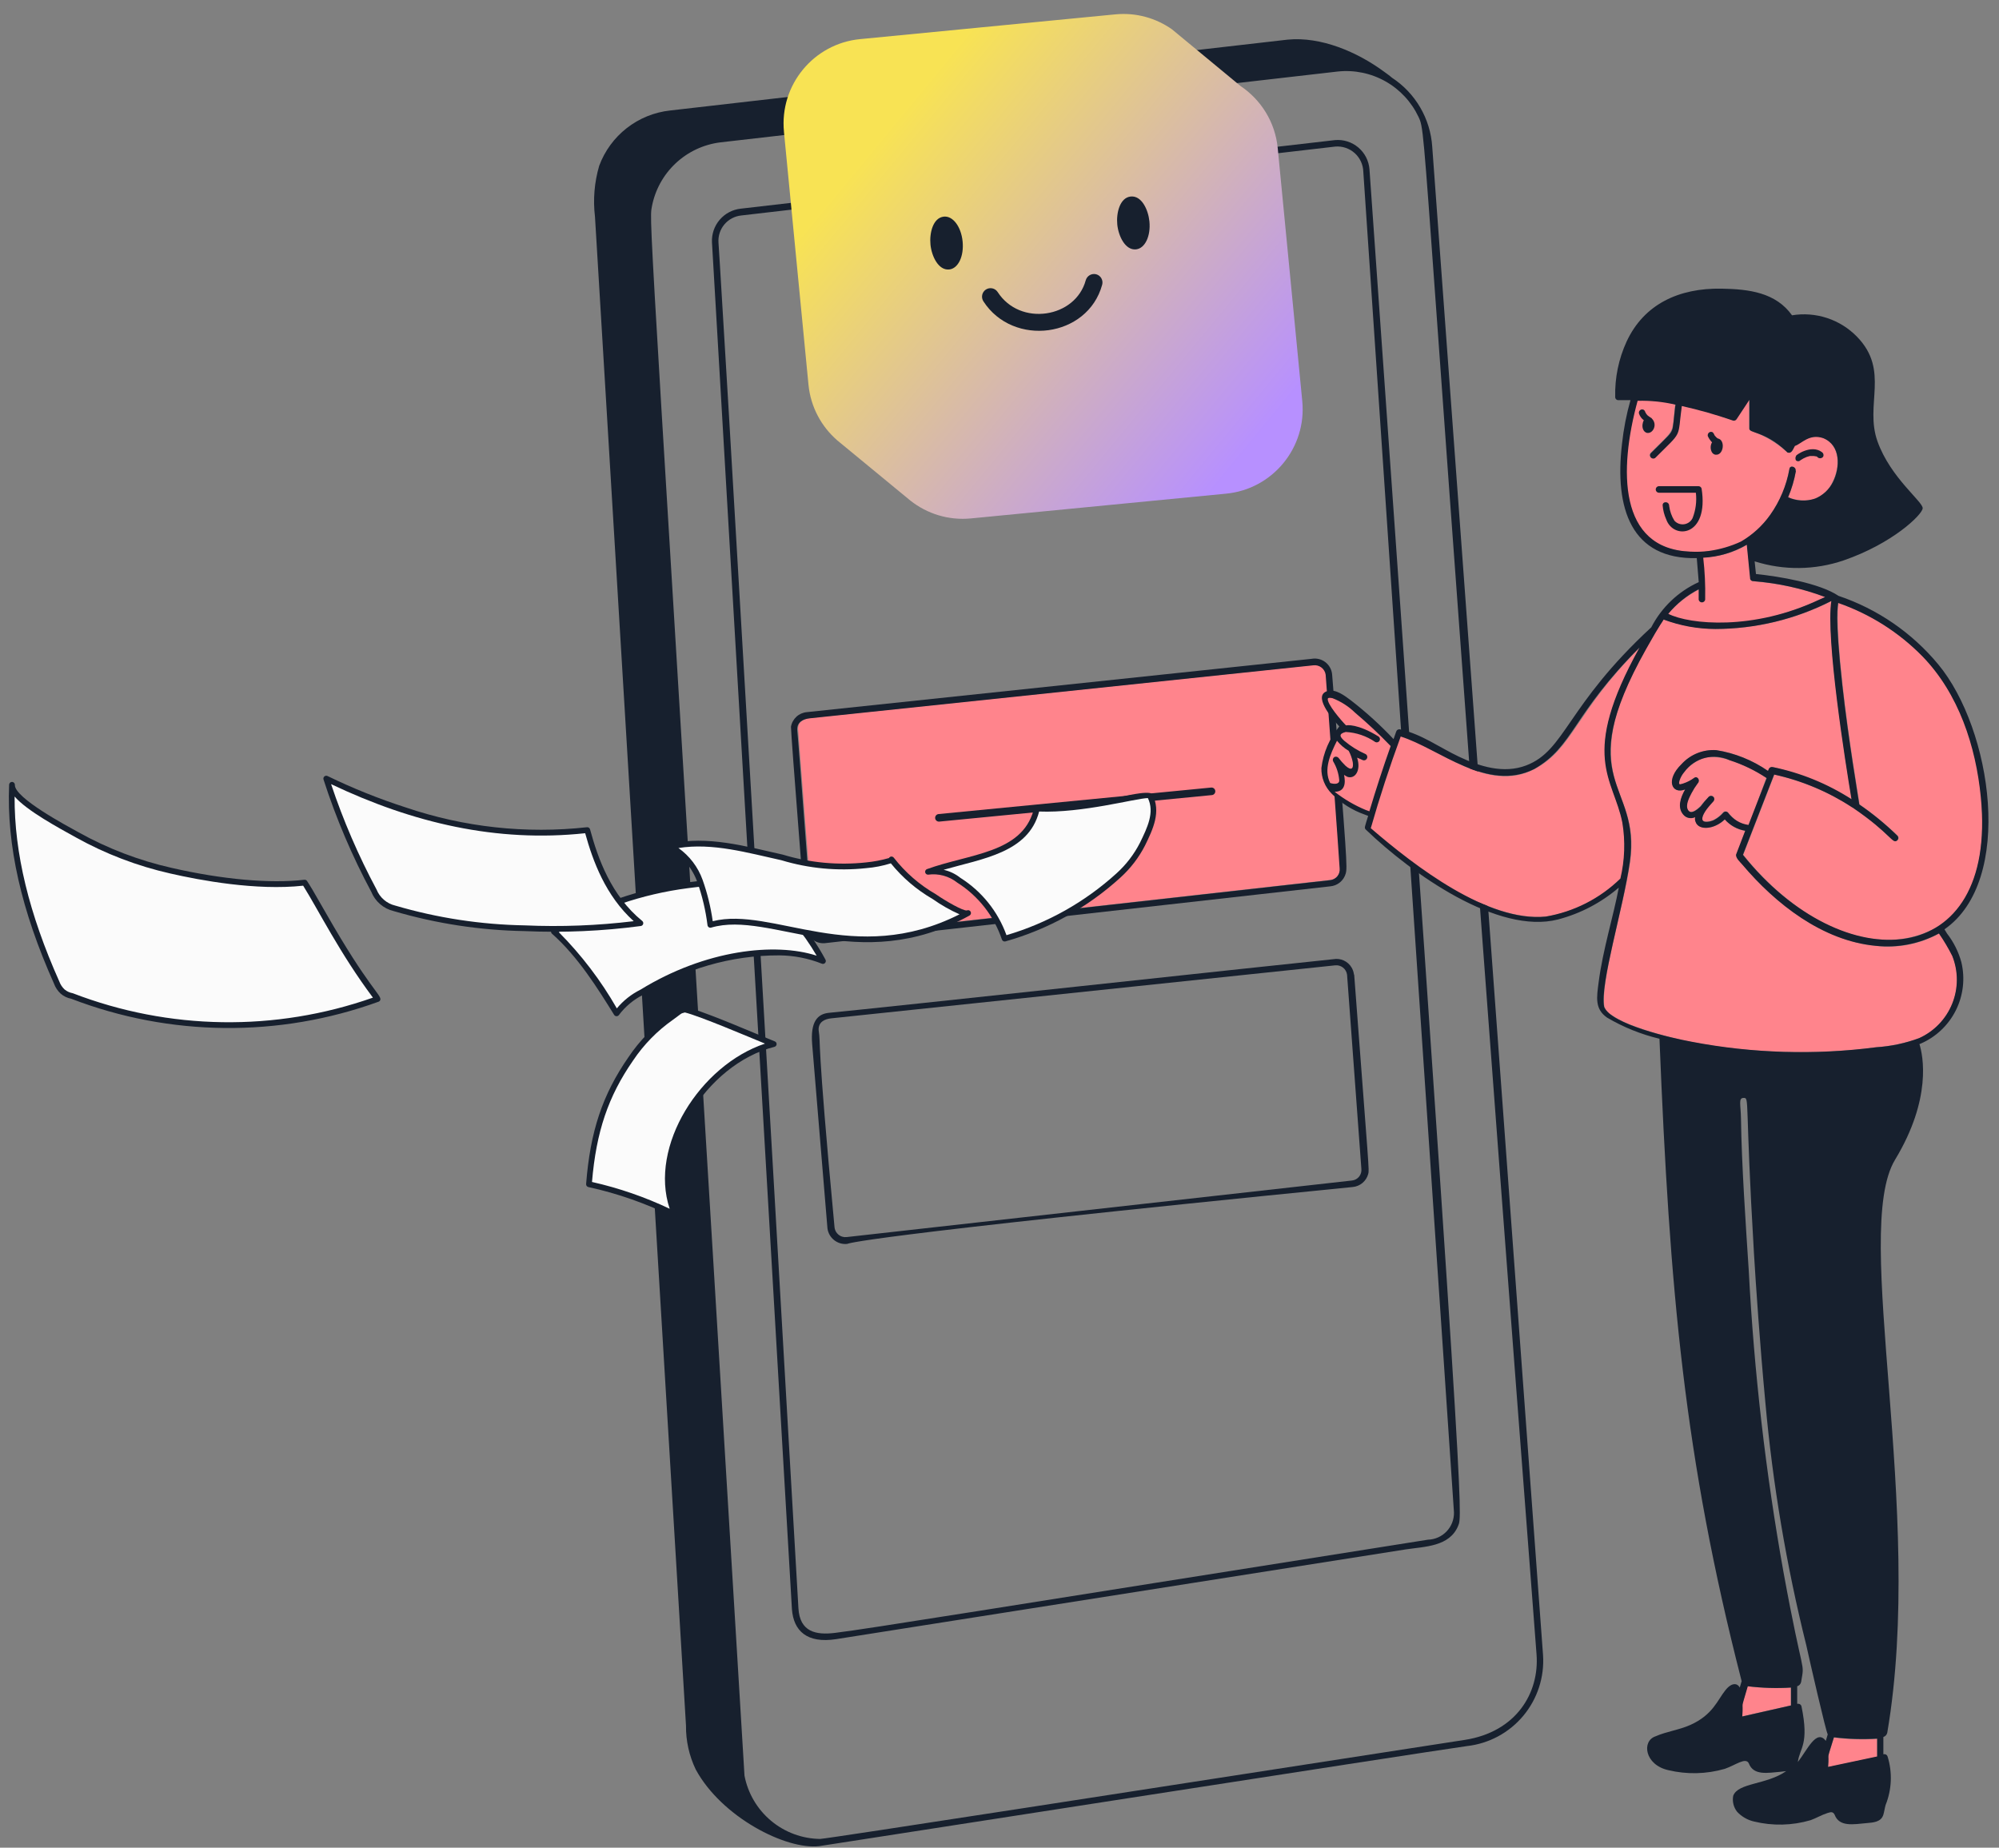
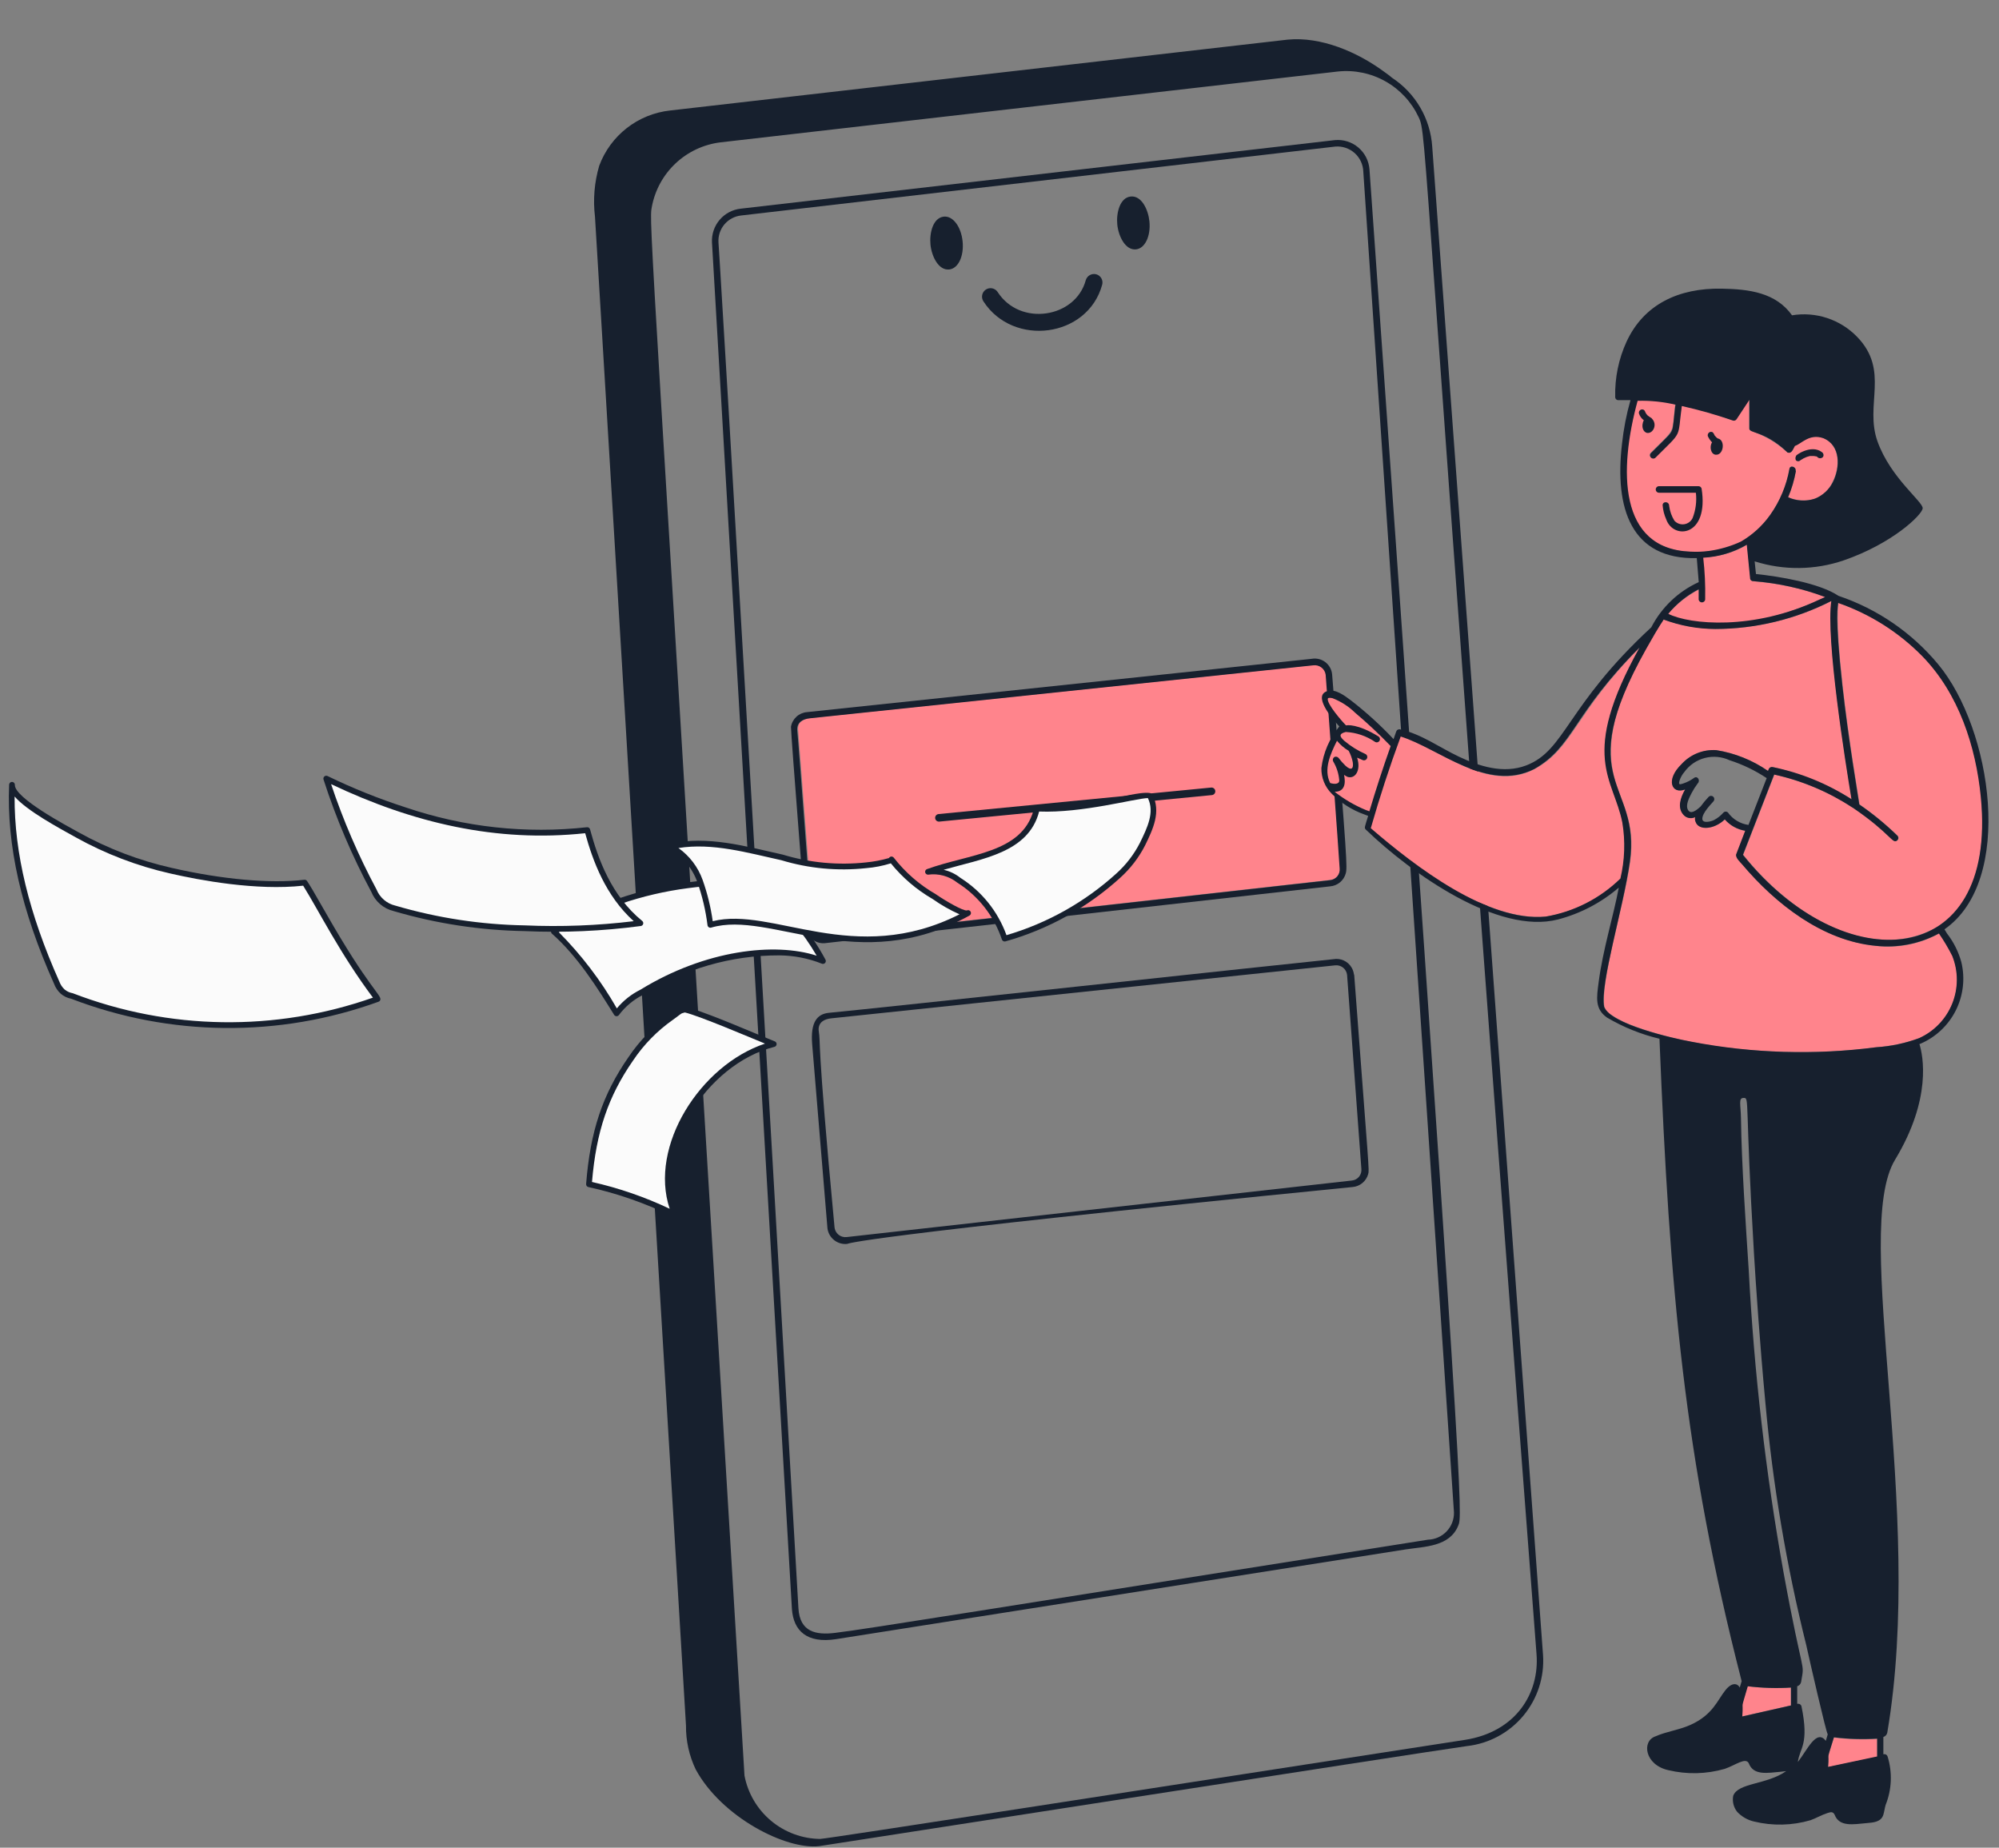
<svg xmlns="http://www.w3.org/2000/svg" width="528" height="488" viewBox="0 0 528 488" fill="none">
  <rect x="0" y="0" width="528" height="488" fill="#808080" stroke="none" />
  <path d="M158.271 43.779C159.728 39.85 162.251 36.403 165.556 33.825C168.861 31.248 172.818 29.641 176.985 29.184L340.092 10.47C348.934 9.605 358.515 13.75 365.504 18.883C366.196 19.39 366.962 19.912 367.648 20.515C370.71 22.517 373.266 25.203 375.113 28.36C376.961 31.518 378.05 35.062 378.295 38.712L407.566 437.125C407.956 442.947 406.085 448.694 402.344 453.172C398.603 457.649 393.279 460.511 387.48 461.162C375.292 462.868 217.228 487.491 216.415 487.586C207.639 488.635 190.594 479.94 183.766 467.342C182.029 463.728 181.149 459.762 181.193 455.752L157.155 57.256C156.611 52.734 156.988 48.149 158.271 43.779ZM196.644 468.973C197.538 473.636 200.016 477.847 203.659 480.893C207.301 483.939 211.884 485.634 216.632 485.689C219.044 485.56 304.024 472.339 386.878 459.534C400.522 457.424 406.626 447.092 405.851 436.955C374.727 30.936 377.047 35.966 374.689 30.902C372.826 26.937 369.776 23.65 365.961 21.497C362.146 19.343 357.756 18.43 353.399 18.883L190.291 37.597C185.857 38.14 181.711 40.081 178.454 43.138C175.197 46.196 172.999 50.211 172.177 54.602C171.373 58.908 171.575 54.68 196.644 468.973Z" fill="#17202E" />
  <path d="M195.695 55.107L352.623 37.001C353.729 36.904 354.843 37.027 355.901 37.364C356.959 37.7 357.94 38.243 358.786 38.962C359.633 39.681 360.328 40.56 360.832 41.549C361.336 42.539 361.639 43.618 361.722 44.725C387.085 402.583 386.272 400.223 385.157 402.961C382.894 408.529 376.317 408.454 371.25 409.226L220.851 432.921C213.141 434.108 209.61 430.75 209.175 425.024L188.057 64.036C187.942 61.852 188.671 59.707 190.092 58.045C191.514 56.383 193.52 55.331 195.695 55.107ZM189.772 64.041C189.772 64.431 190.095 64.534 210.89 424.767C211.253 431.016 215.501 431.892 220.559 431.266C229.961 430.113 261.198 424.992 377.173 406.653C379.038 406.602 380.806 405.816 382.093 404.466C383.38 403.116 384.08 401.312 384.041 399.447L360.091 45.322C360.062 44.396 359.846 43.485 359.455 42.645C359.064 41.805 358.506 41.053 357.816 40.435C357.126 39.817 356.317 39.346 355.44 39.049C354.562 38.752 353.633 38.637 352.709 38.71C299.389 44.907 201.465 56.237 195.782 56.911C194.054 57.093 192.463 57.936 191.343 59.264C190.223 60.592 189.66 62.302 189.772 64.036V64.041Z" fill="#17202E" />
  <path d="M214.068 189.628L347.045 175.632C347.803 175.56 348.56 175.776 349.165 176.238C349.769 176.699 350.178 177.372 350.308 178.122L353.997 229.286C354.047 230.02 353.819 230.745 353.358 231.318C352.897 231.89 352.237 232.268 351.51 232.376C351.034 232.471 218.429 247.256 217.933 247.314C217.56 247.351 217.184 247.314 216.826 247.204C216.468 247.094 216.135 246.914 215.848 246.674C215.56 246.434 215.323 246.139 215.151 245.807C214.978 245.474 214.874 245.111 214.843 244.737C214.783 244.449 210.826 192.919 210.808 192.628C210.67 190.57 212.353 189.884 214.068 189.628Z" fill="#FF848C" />
  <path d="M208.921 191.945C209.095 190.926 209.603 189.994 210.364 189.294C211.126 188.595 212.099 188.169 213.129 188.083L346.446 174.004C347.076 173.89 347.722 173.909 348.344 174.059C348.965 174.209 349.549 174.486 350.058 174.874C350.567 175.262 350.989 175.751 351.299 176.31C351.608 176.87 351.798 177.488 351.856 178.125C355.868 227.793 355.874 229.079 355.462 230.661C355.212 231.589 354.683 232.417 353.945 233.032C353.207 233.647 352.297 234.019 351.34 234.097L217.763 249.119C216.546 249.195 215.347 248.787 214.429 247.983C213.511 247.179 212.948 246.044 212.864 244.827C212.87 243.201 208.921 194.458 208.921 191.945ZM214.685 244.827C214.719 245.199 214.825 245.561 214.998 245.892C215.172 246.223 215.409 246.516 215.696 246.755C215.983 246.994 216.314 247.174 216.671 247.285C217.028 247.396 217.403 247.435 217.775 247.401C218.23 247.401 217.861 247.401 351.352 232.465C352.091 232.383 352.769 232.013 353.239 231.436C353.706 230.856 353.922 230.113 353.842 229.373C353.842 228.295 350.15 178.209 350.15 178.209C350.044 177.448 349.641 176.759 349.03 176.294C348.419 175.828 347.649 175.622 346.887 175.721L213.913 189.714C212.184 189.884 210.477 190.657 210.564 192.804C211.088 197.767 213.426 231.52 214.674 244.827H214.685Z" fill="#17202E" />
  <path d="M218.966 267.497C233.576 266.102 337.599 254.815 352.2 253.334C353.128 253.168 354.084 253.29 354.941 253.682C355.798 254.074 356.515 254.719 356.996 255.53C357.315 256.067 357.523 256.663 357.607 257.282C357.607 257.366 357.693 257.453 357.693 257.539C361.636 310.046 361.702 308.867 361.385 310.078C361.133 311.003 360.602 311.829 359.865 312.443C359.128 313.057 358.22 313.43 357.264 313.511C223.6 326.809 224.064 328.512 223.773 328.532C222.54 328.663 221.305 328.308 220.331 327.541C219.356 326.774 218.72 325.657 218.557 324.428L214.522 275.803C214.035 269.886 215.873 267.794 218.966 267.497ZM220.427 324.154C220.487 324.722 220.713 325.26 221.077 325.699C221.441 326.139 221.927 326.462 222.474 326.627C222.838 326.736 223.22 326.772 223.598 326.731L357.094 311.793C357.46 311.755 357.816 311.645 358.14 311.469C358.465 311.293 358.751 311.054 358.982 310.767C359.213 310.48 359.385 310.149 359.488 309.795C359.591 309.441 359.622 309.07 359.581 308.703L355.805 257.453C355.712 256.703 355.327 256.021 354.733 255.554C354.139 255.088 353.385 254.875 352.635 254.962L219.574 268.955C217.845 269.128 216.139 269.901 216.225 272.048C216.885 276.486 215.559 272.293 220.427 324.154Z" fill="#17202E" />
  <path d="M472.294 131.341C473.239 129.108 473.93 126.775 474.355 124.387L474.271 124.3C474.441 123.185 472.723 122.755 472.64 123.871C471.874 128.233 470.143 132.369 467.573 135.976C465.312 139.333 462.197 142.026 458.549 143.778C452.496 146.473 441.414 146.966 435.811 142.158C426.773 134.399 429.335 117.228 432.462 105.759C435.842 105.644 439.221 105.99 442.507 106.788C442.438 106.889 442.407 107.01 442.42 107.131C441.521 115.017 442.691 112.87 435.898 119.666C435.784 119.832 435.732 120.033 435.751 120.234C435.769 120.435 435.857 120.623 436 120.765C436.143 120.908 436.331 120.996 436.531 121.015C436.732 121.034 436.933 120.982 437.1 120.868C444.593 113.374 442.93 115.968 444.138 107.131C455.448 109.394 457.952 111.95 458.647 110.567L461.993 105.5V112.971C461.984 113.161 462.038 113.349 462.147 113.505C462.256 113.662 462.414 113.778 462.595 113.835C466.084 115.045 469.295 116.942 472.037 119.415C472.138 119.474 472.25 119.512 472.366 119.526C472.482 119.541 472.6 119.532 472.712 119.499C472.825 119.467 472.929 119.412 473.02 119.338C473.11 119.264 473.185 119.173 473.239 119.069C473.513 118.621 473.771 118.164 474.012 117.697C474.991 117.697 477.946 114.193 481.479 115.637C486.189 117.559 486.03 123.447 484.056 127.226C482.39 131.218 477.934 133.509 472.294 131.341Z" fill="#FF848C" />
  <path d="M484.401 458.929C488.188 459.396 492.01 459.511 495.82 459.272V463.996L482.851 466.742C483.231 462.232 482.205 466.039 484.401 458.929Z" fill="#FF848C" />
  <path d="M460.189 450.083L461.561 445.362C465.348 445.829 469.17 445.945 472.98 445.705V450.426L460.01 453.346C460.196 452.269 460.256 451.174 460.189 450.083Z" fill="#FF848C" />
  <path d="M405.345 203.111C415.496 197.73 416.124 188.04 433.158 171.004C417.067 199.97 426.324 205.529 428.61 217.277C429.427 222.184 429.251 227.205 428.094 232.042C422.709 237.352 415.81 240.861 408.348 242.087C393.545 243.545 372.644 228.924 361.723 218.781C364.029 210.628 366.88 202.249 369.883 194.266C380.14 197.687 393.001 209.648 405.345 203.111Z" fill="#FF848C" />
-   <path d="M444.828 203.799C446.087 202.37 447.639 201.228 449.379 200.453C453.852 198.452 462.51 202.663 466.548 205.43L461.896 217.996C459.25 217.829 458.031 216.23 456.331 214.538C456.253 214.456 456.16 214.39 456.056 214.345C455.953 214.301 455.841 214.278 455.728 214.278C455.615 214.278 455.504 214.301 455.4 214.345C455.296 214.39 455.203 214.455 455.126 214.538C454.446 215.362 453.598 216.037 452.641 216.512C451.961 216.867 449.549 217.541 449.549 216.169C450.152 214.394 451.161 212.783 452.494 211.465C453.388 210.638 452.039 209.779 451.342 210.477C450.742 211.163 449.811 211.961 449.122 212.907C447.92 214.108 446.528 215.062 445.776 213.849C444.984 212.575 446.136 210.511 446.719 209.385C447.219 208.5 447.763 207.641 448.35 206.811C449.114 206.05 448.35 205.061 447.485 205.571C446.309 206.436 444.943 207.01 443.502 207.24C443.099 206.479 444.09 204.531 444.828 203.799Z" fill="#FF848C" />
  <path d="M430.571 227.662C432.834 211.672 423.026 208.928 426.107 192.379C428.363 180.274 438.627 164.883 439.365 163.592C443.794 165.174 448.451 166.024 453.153 166.111C463.806 166.081 474.304 163.552 483.802 158.727C482.294 168.529 487.482 201.264 489.116 211.087C484.86 208.505 480.342 206.38 475.639 204.746C473.227 203.876 470.76 203.161 468.258 202.599C468.042 202.552 467.816 202.588 467.625 202.7C467.434 202.811 467.292 202.99 467.226 203.201L467.056 203.631C462.969 200.813 458.307 198.936 453.406 198.137C451.695 198.01 449.978 198.277 448.386 198.916C446.794 199.556 445.369 200.551 444.221 201.826C442.869 203.138 440.604 206.129 442.16 208.095C442.843 208.96 443.962 208.868 445.163 208.525C443.878 210.755 443.111 213.326 444.65 215.133C445.02 215.594 445.537 215.914 446.114 216.039C446.691 216.164 447.294 216.086 447.821 215.819C447.807 216.222 447.835 216.625 447.907 217.021C448.504 218.897 452.02 219.673 455.631 216.422C456.986 218.075 458.921 219.149 461.041 219.425C460.422 221.073 458.638 225.694 458.638 225.694C458.465 226.636 459.753 227.668 460.269 228.354C469.025 238.828 481.476 248.399 495.463 249.814C501.251 250.512 507.112 249.365 512.211 246.537C513.562 248.401 514.74 250.385 515.73 252.463C517.324 256.516 517.304 261.026 515.676 265.065C514.047 269.104 510.933 272.366 506.974 274.18C503.326 275.506 499.512 276.313 495.642 276.584C475.642 279.313 449.216 277.872 430.485 270.575C428.804 269.906 427.194 269.073 425.677 268.087C424.824 267.606 424.158 266.848 423.789 265.94C422.553 259.766 428.94 239.205 430.571 227.662Z" fill="#FF848C" />
  <path d="M449.727 147.209C453.863 147.114 457.907 145.967 461.477 143.877L462.342 152.633C462.342 154.296 463.904 152.731 475.822 155.639C478.008 156.194 480.159 156.882 482.261 157.7C481.762 157.962 481.243 158.19 480.713 158.386C456.471 169.202 442.654 163.17 440.507 162.205C442.842 159.497 445.681 157.267 448.865 155.639V158.129C448.865 159.282 450.28 159.098 450.28 157.945C450.272 154.823 449.934 150.042 449.727 147.209Z" fill="#FF848C" />
  <path d="M512.125 244.57C507.365 247.387 501.834 248.62 496.328 248.092C482.493 247.092 469.302 236.852 460.445 225.77L468.685 204.569C476.078 206.223 483.115 209.188 489.462 213.325C499.576 220.219 499.968 223.162 501.222 221.908C501.303 221.831 501.368 221.737 501.412 221.634C501.456 221.531 501.479 221.419 501.479 221.307C501.479 221.195 501.456 221.084 501.412 220.98C501.368 220.877 501.303 220.784 501.222 220.706C498.1 217.694 494.741 214.938 491.177 212.466C490.889 210.376 488.295 195.412 486.713 181.131C484.695 163.121 485.597 159.515 485.597 159.241C493.982 162.19 501.586 167.008 507.833 173.329C517.44 183.209 522.065 197.015 523.285 210.587C524.426 223.286 522.743 237.492 512.125 244.57Z" fill="#FF848C" />
  <path d="M355.112 192.317C353.492 190.54 351.975 188.674 350.566 186.726C349.082 184.498 350.304 181.961 354.936 184.541C359.567 187.12 368.087 196.646 368.087 196.646L361.971 215.04C359.055 213.669 356.224 212.122 353.495 210.408C349.564 207.875 349.693 202.021 350.653 198.655C351.594 196.207 353.125 194.029 355.112 192.317Z" fill="#FF848C" />
  <path d="M349.022 202.853C349.513 198.812 351.156 194.997 353.754 191.863C351.523 189.459 346.713 183.617 350.664 182.508C352.809 181.902 355.221 183.784 356.844 184.998C360.854 188.101 364.612 191.517 368.084 195.212C368.344 194.526 368.514 193.924 368.773 193.238C368.834 193.025 368.975 192.843 369.167 192.731C369.359 192.619 369.586 192.585 369.802 192.635C375.399 193.84 380.27 197.454 385.34 199.841C390.816 202.435 397.156 204.429 403.111 202.161C413.504 198.198 413.703 186.427 436.155 165.682C438.877 160.411 443.291 156.208 448.69 153.749L448.174 147.409C430.881 147.801 426.399 134.378 428.428 117.189C428.844 113.298 429.591 109.45 430.662 105.686H427.491C427.376 105.694 427.26 105.676 427.152 105.635C427.044 105.594 426.946 105.531 426.864 105.449C426.782 105.367 426.719 105.269 426.678 105.161C426.637 105.053 426.619 104.937 426.627 104.822C426.507 99.793 427.534 94.803 429.63 90.229C434.227 80.321 443.464 76.046 454.705 76.237C462.011 76.358 469.038 77.266 473.332 83.275C476.439 82.765 479.623 83.013 482.612 84C485.602 84.987 488.308 86.682 490.501 88.941C499.217 97.907 492.438 106.894 495.908 116.584C499.378 126.274 508.013 132.551 507.843 134.266C507.673 135.981 499.891 143.547 486.982 148.002C479.373 150.602 471.127 150.694 463.461 148.259L463.804 151.608C469.885 152.228 480.552 153.989 485.607 157.372C495.903 160.845 505.029 167.116 511.962 175.484C526.153 192.575 532.137 232.602 513.593 245.448C513.852 245.791 514.031 246.215 514.279 246.564C516.02 248.811 517.304 251.379 518.057 254.121C519.087 258.411 518.566 262.928 516.587 266.871C514.607 270.814 511.297 273.93 507.241 275.668C507.161 275.711 507.074 275.739 506.984 275.751C507.927 278.757 510.313 290.162 500.545 306.302C489.017 325.347 508.543 398.802 498.485 457.65C498.426 457.91 498.3 458.149 498.119 458.344C497.939 458.54 497.71 458.684 497.456 458.763V463.314H497.539C497.755 463.265 497.981 463.3 498.172 463.411C498.364 463.523 498.506 463.702 498.571 463.913C499.875 468.11 499.693 472.629 498.055 476.707C497.799 477.572 497.712 478.436 497.456 479.284C496.859 481.258 494.795 481.353 492.991 481.514C489.573 481.817 485.82 482.592 484.578 479.284C484.149 478.419 483.543 478.58 482.69 478.851C481.137 479.344 479.684 480.223 478.226 480.739C473.364 482.167 468.211 482.286 463.288 481.085C461.574 480.695 460.018 479.797 458.823 478.508C458.362 477.921 458.031 477.242 457.854 476.517C457.676 475.792 457.656 475.037 457.794 474.303C459.065 470.807 466.596 471.421 471.787 467.778C471.271 467.865 470.755 467.864 470.326 467.951C466.922 468.239 463.155 469.029 461.913 465.717C461.08 464.049 458.454 466.178 455.572 467.176C450.707 468.582 445.559 468.7 440.637 467.519C434.42 466.124 433.544 459.841 437.288 458.584C440.207 457.298 443.456 456.927 446.473 455.581C452.408 452.932 453.63 449.024 455.745 446.392C457.523 444.185 458.979 444.62 459.524 445.706L460.037 443.977C460.004 443.944 459.979 443.903 459.964 443.859C459.949 443.814 459.944 443.767 459.95 443.721C444.85 384.824 441.006 340.897 438.319 274.348C433.456 273.187 428.793 271.306 424.485 268.768C421.176 266.462 421.736 263.416 422.254 259.409C423.367 250.812 426.174 241.912 427.575 234.43C422.932 238.415 417.443 241.292 411.524 242.843C395.672 246.915 372.926 230.787 360.798 219.148C360.259 218.633 360.484 218.46 361.374 215.488L360.403 215.119C357.149 213.97 354.197 212.099 351.768 209.646C350.873 208.76 350.167 207.7 349.695 206.532C349.223 205.364 348.993 204.112 349.022 202.853ZM467.573 135.978C470.13 132.364 471.86 128.231 472.64 123.873C472.81 122.757 474.442 123.273 474.272 124.302L474.355 124.389C473.931 126.778 473.24 129.11 472.294 131.343C474.539 132.355 477.084 132.478 479.416 131.686C481.465 130.842 483.141 129.287 484.137 127.308C486.042 123.495 486.282 117.607 481.561 115.719C477.848 114.483 475.894 117.178 474.093 117.78C473.626 118.555 473.269 119.956 472.119 119.495C472.032 119.495 472.035 119.408 471.946 119.325C465.908 113.584 461.772 114.566 462.074 113.059V105.6L458.725 110.667C458.635 110.83 458.495 110.96 458.325 111.037C458.155 111.113 457.965 111.133 457.783 111.093C453.337 109.555 448.809 108.265 444.219 107.231C443.012 116.082 444.605 113.54 437.178 120.968C437.012 121.082 436.811 121.134 436.61 121.115C436.409 121.096 436.221 121.008 436.078 120.865C435.936 120.723 435.848 120.535 435.829 120.334C435.81 120.133 435.862 119.932 435.976 119.766C440.962 114.78 441.389 114.627 441.816 113.071C442.118 111.402 442.421 107.055 442.588 106.888C439.298 106.115 435.922 105.769 432.544 105.859C427.563 124.121 427.448 144.973 446.45 145.691C448.085 145.786 449.726 145.728 451.35 145.518C454.29 145.114 457.154 144.279 459.849 143.031C462.894 141.253 465.526 138.849 467.573 135.978ZM463.109 153.49C462.993 153.498 462.877 153.481 462.769 153.441C462.66 153.4 462.562 153.337 462.48 153.255C462.398 153.173 462.334 153.074 462.294 152.966C462.253 152.857 462.236 152.741 462.244 152.625L461.38 143.866C457.876 145.916 453.931 147.094 449.877 147.302C450.294 150.892 450.466 154.506 450.39 158.119C450.406 158.241 450.395 158.365 450.36 158.482C450.324 158.6 450.263 158.708 450.182 158.801C450.101 158.893 450.001 158.967 449.889 159.018C449.777 159.069 449.656 159.095 449.533 159.095C449.41 159.095 449.288 159.069 449.176 159.018C449.064 158.967 448.964 158.893 448.883 158.801C448.802 158.708 448.741 158.6 448.705 158.482C448.67 158.365 448.659 158.241 448.675 158.119V155.629C445.588 157.231 442.856 159.438 440.64 162.119C446.338 164.967 463.146 166.589 480.523 158.372C481.045 158.127 481.552 157.943 482.068 157.686C475.977 155.403 469.594 153.991 463.109 153.49ZM523.202 210.577C521.885 197.103 517.357 183.196 507.751 173.322C501.527 166.973 493.916 162.154 485.515 159.243C485.515 160.027 484.5 161.932 486.633 181.133C488.204 195.293 490.844 210.692 491.095 212.468C494.675 214.918 498.036 217.675 501.139 220.708C501.261 220.825 501.344 220.976 501.378 221.142C501.412 221.308 501.395 221.48 501.329 221.636C501.285 221.739 501.22 221.832 501.139 221.91C499.894 223.158 499.586 220.284 489.38 213.326C489.293 213.326 489.293 213.24 489.207 213.24C482.927 209.116 475.944 206.178 468.605 204.57L460.362 225.772C486.769 258.781 527.718 256.764 523.202 210.577ZM444.542 206.943C445.602 206.601 446.599 206.089 447.493 205.427C448.358 204.827 449.191 206.133 448.436 206.888C447.825 207.701 447.28 208.562 446.805 209.462C446.228 210.586 445.101 212.632 445.862 213.926C446.56 215.122 447.923 214.182 449.208 212.981C449.864 212.074 450.581 211.214 451.356 210.407C451.521 210.26 451.737 210.183 451.958 210.189C452.179 210.195 452.39 210.285 452.547 210.441C452.705 210.596 452.797 210.806 452.806 211.027C452.815 211.248 452.739 211.464 452.595 211.632C452.018 212.329 449.638 214.652 449.638 216.243C449.638 217.618 452.047 216.944 452.727 216.586C453.67 216.084 454.514 215.416 455.218 214.612C455.334 214.488 455.485 214.404 455.651 214.37C455.818 214.335 455.99 214.354 456.146 214.422C456.249 214.466 456.342 214.531 456.419 214.612C457.052 215.495 457.857 216.241 458.788 216.802C459.718 217.363 460.753 217.728 461.829 217.875L466.637 205.513C463.604 203.494 460.306 201.905 456.837 200.792C454.8 199.838 452.493 199.624 450.315 200.188C448.137 200.752 446.224 202.059 444.905 203.882C444.329 204.55 443.891 205.326 443.62 206.164C443.297 207.34 443.649 207.225 444.542 206.943ZM495.819 463.907V459.189C492.01 459.426 488.187 459.31 484.399 458.843C482.203 465.954 483.247 462.092 482.855 466.657L495.819 463.907ZM473.07 450.43V445.709C469.259 445.946 465.438 445.83 461.651 445.366C459.575 452.497 460.561 448.537 460.192 453.35L473.07 450.43ZM459.849 295.48C460.011 307.513 461.115 323.465 461.907 335.654C463.306 362.375 466.375 388.982 471.095 415.32C476.361 444.141 476.704 438.406 475.73 444.251C475.671 444.511 475.545 444.751 475.364 444.947C475.182 445.143 474.953 445.287 474.698 445.366V450.001H474.785C475.001 449.954 475.228 449.992 475.419 450.105C475.609 450.215 475.751 450.393 475.816 450.603C477.941 460.823 475.338 461.633 474.871 465.369C477.324 462.262 479.791 456.503 482.255 459.789L482.768 458.059C482.347 457.639 477.941 438.389 477.102 434.538C471.851 413.472 468.236 392.033 466.288 370.41C464.847 355.051 463.752 338.994 463.282 331.094C460.846 290.052 462.172 289.975 460.535 289.975C459.103 289.986 459.8 291.788 459.849 295.48ZM423.707 265.949C425.526 270.5 441.507 274.172 446.799 275.134C462.871 278.216 479.332 278.708 495.559 276.593C499.434 276.351 503.252 275.541 506.892 274.189C510.87 272.397 514.002 269.137 515.634 265.09C517.266 261.043 517.271 256.522 515.648 252.472C514.61 250.417 513.434 248.434 512.129 246.538C507.009 249.298 501.171 250.435 495.389 249.8C481.391 248.486 469.012 238.759 460.192 228.34C459.682 227.737 458.388 226.61 458.561 225.679C458.561 225.679 460.348 221.068 460.965 219.411C458.871 219.059 456.961 217.999 455.555 216.408C453.004 218.958 448.638 219.564 447.831 217.007C447.674 216.626 447.643 216.205 447.744 215.805C447.217 216.072 446.615 216.149 446.037 216.024C445.46 215.9 444.943 215.58 444.574 215.119C443.035 213.312 443.801 210.741 445.09 208.51C441.53 209.877 439.85 205.971 444.144 201.812C445.299 200.546 446.725 199.556 448.315 198.917C449.906 198.278 451.62 198.007 453.33 198.123C458.235 198.901 462.901 200.78 466.98 203.616L467.15 203.187C467.216 202.976 467.358 202.798 467.549 202.686C467.74 202.575 467.965 202.539 468.182 202.585C475.604 204.09 482.678 206.974 489.037 211.087C487.423 201.412 482.189 168.371 483.714 158.721C474.224 163.568 463.723 166.105 453.068 166.125C448.405 166.118 443.782 165.275 439.418 163.635C438.997 164.477 438.916 164.07 434.78 171.446C414.72 207.228 433.524 206.205 430.489 227.677C428.69 240.283 422.519 260.015 423.707 265.949ZM408.256 242.085C415.704 240.819 422.59 237.315 427.998 232.04C429.151 227.201 429.327 222.183 428.514 217.275C426.209 205.499 416.986 199.948 433.065 171.005C415.248 188.819 415.686 197.109 405.25 203.109C392.77 209.349 380.103 197.694 369.969 194.526C367.04 202.497 364.405 210.572 362.069 218.736C373.75 228.804 392.98 243.601 408.256 242.085ZM360.772 213.94L361.697 214.275C363.427 208.51 365.294 202.746 367.32 197.045C364.35 193.957 361.222 191.024 357.95 188.257C356.231 186.575 354.186 185.261 351.941 184.395C351.512 184.309 350.829 184.225 350.739 184.482C350.293 185.736 354.42 190.477 355.535 191.595C355.705 191.511 358.57 191.088 364.13 194.526C364.305 194.649 364.427 194.834 364.472 195.043C364.517 195.253 364.482 195.471 364.373 195.656C364.263 195.84 364.089 195.976 363.883 196.037C363.678 196.098 363.457 196.079 363.265 195.985C360.956 194.397 358.253 193.476 355.454 193.324C353.512 193.809 353.858 194.567 355.094 195.676C356.784 197.099 358.669 198.272 360.691 199.161C360.793 199.217 360.883 199.293 360.956 199.384C361.028 199.475 361.082 199.58 361.113 199.692C361.145 199.804 361.154 199.921 361.14 200.037C361.126 200.153 361.089 200.264 361.031 200.365C360.975 200.467 360.899 200.557 360.808 200.63C360.717 200.702 360.612 200.756 360.5 200.787C360.388 200.819 360.271 200.828 360.155 200.814C360.04 200.8 359.928 200.763 359.827 200.706C359.397 200.535 358.962 200.276 358.452 200.106C359.564 203.438 357.936 205.87 355.878 205.17C355.579 205.018 355.29 204.845 355.014 204.654C355.014 204.942 356.195 209.119 352.523 209.119C355.038 211.097 357.814 212.72 360.772 213.94ZM351.339 206.801C352.296 207.121 353.742 207.216 353.742 206.115C353.598 204.323 353.04 202.588 352.111 201.048C352.028 200.852 352.016 200.632 352.079 200.428C352.142 200.224 352.275 200.049 352.454 199.933C352.643 199.847 352.855 199.825 353.057 199.872C353.259 199.918 353.44 200.03 353.572 200.19C354.123 200.916 354.728 201.602 355.382 202.236C356.973 203.677 357.558 203.005 357.311 201.325C357.109 200.267 356.746 199.25 356.233 198.302C355.051 197.604 354.008 196.705 353.143 195.642C351.35 199.227 349.563 203.25 351.339 206.801Z" fill="#17202E" />
  <path d="M440.102 137.173C439.58 136.005 439.26 134.756 439.157 133.481C439.079 132.365 440.886 132.302 440.886 133.654C441.064 135.024 441.533 136.341 442.261 137.516C442.581 137.874 442.985 138.148 443.436 138.313C443.887 138.478 444.373 138.528 444.848 138.46C445.324 138.392 445.776 138.208 446.163 137.924C446.55 137.639 446.861 137.263 447.068 136.83C447.901 134.703 448.198 132.403 447.933 130.135H438.2C438.086 130.135 437.974 130.112 437.869 130.069C437.764 130.025 437.669 129.962 437.588 129.881C437.508 129.801 437.444 129.706 437.401 129.601C437.358 129.496 437.335 129.383 437.335 129.27C437.335 129.156 437.358 129.044 437.401 128.939C437.444 128.834 437.508 128.739 437.588 128.658C437.669 128.578 437.764 128.515 437.869 128.471C437.974 128.428 438.086 128.405 438.2 128.405H448.576C448.766 128.396 448.954 128.451 449.11 128.559C449.267 128.668 449.383 128.826 449.44 129.008C451.458 141.77 442.013 142.632 440.102 137.173Z" fill="#17202E" />
  <path d="M481.223 119.409C481.416 119.534 481.557 119.725 481.62 119.945C481.683 120.166 481.664 120.403 481.566 120.611C481.474 120.741 481.352 120.847 481.21 120.92C481.068 120.994 480.91 121.032 480.751 121.032C480.591 121.032 480.434 120.994 480.292 120.92C480.15 120.847 480.027 120.741 479.935 120.611L479.765 120.524C480.007 120.645 479.327 120.438 479.076 120.438H478.047C477.791 120.524 477.448 120.611 477.183 120.694C476.606 120.919 476.059 121.21 475.551 121.559L475.468 121.645C475.381 121.645 475.638 121.472 475.551 121.559C475.474 121.641 475.381 121.706 475.277 121.75C475.174 121.795 475.063 121.818 474.95 121.818C474.838 121.818 474.727 121.795 474.623 121.75C474.52 121.706 474.427 121.641 474.349 121.559C474.258 121.368 474.219 121.157 474.234 120.946C474.249 120.736 474.319 120.533 474.436 120.357C474.153 120.351 478.341 117.247 481.223 119.409Z" fill="#17202E" />
  <path d="M453.152 120.098C451.87 119.968 451.466 117.951 452.21 116.835C451.751 116.356 451.374 115.805 451.094 115.204C451.034 114.977 451.062 114.735 451.173 114.528C451.285 114.321 451.471 114.164 451.694 114.089C451.925 114.031 452.17 114.062 452.38 114.175C452.824 114.616 452.74 114.878 452.982 115.118C453.069 115.247 453.625 115.807 453.755 115.807C455.784 116.21 455.291 120.3 453.152 120.098Z" fill="#17202E" />
  <path d="M435.125 114.344C434.09 114.24 433.329 112.704 434.182 110.998C433.577 110.544 433.127 109.914 432.894 109.194C432.847 108.978 432.882 108.752 432.994 108.561C433.106 108.371 433.285 108.229 433.496 108.165C433.728 108.108 433.971 108.138 434.182 108.248L434.352 108.421C434.405 108.462 434.448 108.514 434.478 108.573C434.508 108.632 434.524 108.698 434.525 108.764C434.998 109.709 435.191 109.753 436.157 110.395C436.243 110.395 436.243 110.482 436.327 110.568C437.831 112.07 436.678 114.5 435.125 114.344Z" fill="#17202E" />
-   <path d="M207.068 34.766C205.877 22.485 214.893 11.524 227.164 10.334L294.596 3.793C300.1 3.26 305.342 4.787 309.551 7.739C309.551 7.74 327.665 22.716 327.665 22.716C333.036 26.321 336.818 32.201 337.49 39.13L343.971 105.949C345.163 118.23 336.146 129.191 323.875 130.381L256.444 136.922C250.501 137.498 244.878 135.68 240.514 132.257L240.501 132.246C240.225 132.029 239.961 131.812 239.696 131.583L222.011 117.019C221.741 116.802 221.471 116.585 221.206 116.356L221.146 116.307C216.969 112.677 214.118 107.515 213.543 101.586L207.062 34.766L207.068 34.766Z" fill="url(#paint0_linear_16041_17779)" />
  <path d="M254.257 63.766C253.863 59.856 251.696 56.977 249.312 57.213C246.401 57.506 245.467 61.597 245.768 64.618C246.076 67.685 247.873 71.46 250.712 71.173C253.092 70.933 254.647 67.681 254.257 63.766Z" fill="#17202E" />
  <path d="M303.596 58.457C303.293 55.428 301.553 51.599 298.651 51.904C295.749 52.209 294.812 56.327 295.11 59.306C295.418 62.379 297.231 66.149 300.052 65.861C302.423 65.622 303.986 62.369 303.596 58.457Z" fill="#17202E" />
  <path fill-rule="evenodd" clip-rule="evenodd" d="M263.519 77.137C263.196 76.636 262.686 76.285 262.103 76.16C261.52 76.034 260.912 76.146 260.411 76.47C259.91 76.793 259.558 77.303 259.433 77.886C259.308 78.469 259.42 79.077 259.743 79.578C263.686 85.679 270.595 88.058 276.931 87.205C283.271 86.352 289.204 82.237 291.119 75.2C291.195 74.921 291.218 74.625 291.182 74.332L291.181 74.321L291.179 74.311C291.139 74.026 291.047 73.751 290.904 73.498C290.758 73.24 290.562 73.013 290.327 72.832C290.093 72.65 289.825 72.517 289.538 72.439L289.526 72.436L289.514 72.433C288.946 72.293 288.345 72.377 287.837 72.668C287.33 72.959 286.954 73.435 286.788 73.996L286.784 74.008L286.781 74.021C285.435 78.967 281.156 82.069 276.367 82.76C271.585 83.451 266.472 81.709 263.519 77.137Z" fill="#17202E" />
  <path d="M248 216L320 209" stroke="#17202E" stroke-width="2" stroke-linecap="round" />
  <path d="M146.285 246.052C153.022 251.983 158.089 259.992 162.844 267.637C164.616 265.271 166.917 263.354 169.563 262.036C180.377 255.084 192.983 251.44 205.837 251.551C209.783 251.601 213.688 252.366 217.362 253.808C215.342 250.05 212.935 246.512 210.177 243.256C207.923 240.291 205.18 237.733 202.063 235.695C195.805 232.121 188.353 232.908 181.599 233.814C169.119 235.454 157.104 239.619 146.285 246.052Z" fill="#FBFBFB" />
  <path d="M218.033 253.454C215.989 249.649 213.554 246.068 210.762 242.771C208.46 239.754 205.662 237.149 202.488 235.069C195.806 231.243 187.878 232.255 181.516 233.067C168.938 234.707 156.829 238.898 145.93 245.385C145.824 245.445 145.736 245.529 145.669 245.631C145.603 245.731 145.562 245.847 145.549 245.968C145.537 246.089 145.554 246.21 145.598 246.322C145.642 246.435 145.713 246.536 145.803 246.615C152.691 252.69 157.968 261.198 162.209 268.035C162.275 268.139 162.363 268.226 162.469 268.29C162.574 268.352 162.695 268.388 162.816 268.393C162.94 268.4 163.063 268.377 163.173 268.325C163.286 268.274 163.383 268.198 163.458 268.1C165.157 265.834 167.362 263.995 169.897 262.731C180.636 255.903 193.107 252.293 205.834 252.326C209.692 252.357 213.509 253.104 217.093 254.529C217.24 254.585 217.399 254.595 217.548 254.557C217.7 254.519 217.835 254.436 217.938 254.319C218.041 254.202 218.105 254.057 218.122 253.902C218.139 253.748 218.108 253.59 218.033 253.454ZM181.709 234.576C187.842 233.792 195.49 232.815 201.69 236.363C204.714 238.352 207.381 240.842 209.573 243.723C211.872 246.431 213.925 249.338 215.707 252.41C204.763 248.852 186.395 250.802 169.166 261.388C166.764 262.58 164.637 264.263 162.927 266.329C158.722 258.97 153.565 252.2 147.589 246.192C158.073 240.088 169.671 236.139 181.701 234.578L181.709 234.576Z" fill="#17202E" />
  <path d="M267.129 222.934C272.746 218.892 274.155 213.626 273.63 213.545C281.257 213.967 286.087 212.889 295.9 211.302C298.444 210.65 301.045 210.246 303.666 210.092C305.965 214.424 303.79 218.827 301.775 222.973C300.189 226.078 298.051 228.867 295.467 231.206C286.871 239.039 276.568 244.763 265.375 247.92C263.239 241.561 258.987 236.128 253.328 232.527C252.176 231.612 250.85 230.939 249.431 230.553C248.011 230.165 246.528 230.07 245.07 230.274C252.43 227.599 260.305 226.812 267.129 222.934Z" fill="#FBFBFB" />
  <path d="M244.798 229.562C256.074 225.466 269.816 225.386 272.983 214.027C272.881 213.906 272.819 213.755 272.807 213.596C272.794 213.438 272.831 213.28 272.912 213.143C272.994 213.007 273.115 212.898 273.261 212.833C273.406 212.77 273.568 212.752 273.724 212.785C281.171 213.198 285.923 212.136 295.695 210.561C295.769 210.541 303.385 208.637 304.329 209.725C306.796 214.367 304.498 219.079 302.435 223.313C300.803 226.498 298.608 229.362 295.957 231.765C287.274 239.678 276.865 245.456 265.557 248.639C265.371 248.689 265.172 248.665 265.002 248.576C264.831 248.484 264.702 248.334 264.64 248.15C262.552 241.927 258.383 236.614 252.834 233.106C251.761 232.257 250.528 231.635 249.208 231.274C247.888 230.914 246.509 230.823 245.154 231.01C244.978 231.019 244.803 230.967 244.661 230.862C244.519 230.756 244.418 230.604 244.376 230.433C244.334 230.261 244.353 230.081 244.43 229.922C244.507 229.764 244.637 229.636 244.798 229.562ZM253.719 231.881C259.325 235.433 263.589 240.749 265.841 246.993C276.657 243.817 286.609 238.221 294.945 230.633C297.471 228.342 299.56 225.609 301.108 222.57C303.035 218.619 305.026 214.538 303.189 210.78C299.82 210.88 285.829 214.789 274.47 214.336C271.642 225.254 259.448 226.774 249.237 229.721C250.877 230.094 252.41 230.835 253.721 231.889L253.719 231.881Z" fill="#17202E" />
  <path d="M177.212 223.572C180.759 225.585 183.472 228.794 184.869 232.625C186.204 236.392 187.127 240.291 187.622 244.256C203.701 239.513 226.302 257.413 255.707 241.138C254.31 241.767 247.867 237.569 246.729 236.773C242.374 234.27 238.547 230.947 235.459 226.986C235.842 227.552 229.157 228.629 228.676 228.534C211.472 231.045 193.824 219.836 177.212 223.572Z" fill="#FBFBFB" />
  <path d="M256.068 241.813C256.241 241.718 256.372 241.56 256.431 241.372C256.491 241.185 256.474 240.98 256.385 240.804C256.296 240.627 256.142 240.492 255.956 240.428C255.77 240.363 255.565 240.374 255.386 240.457C254.502 240.67 249.851 238.04 247.157 236.163C242.874 233.697 239.11 230.424 236.074 226.523C235.997 226.422 235.896 226.342 235.78 226.291C235.664 226.239 235.538 226.217 235.411 226.227C235.284 226.236 235.162 226.278 235.056 226.347C234.95 226.417 234.863 226.512 234.802 226.623C232.828 227.19 230.806 227.577 228.761 227.776C221.377 228.574 213.907 227.877 206.798 225.729C196.869 223.493 186.813 220.638 177.059 222.837C176.91 222.87 176.777 222.948 176.674 223.059C176.57 223.17 176.5 223.31 176.477 223.46C176.454 223.609 176.476 223.764 176.54 223.901C176.603 224.038 176.708 224.153 176.837 224.232C180.227 226.159 182.822 229.224 184.161 232.886C185.48 236.599 186.389 240.447 186.875 244.358C186.888 244.467 186.926 244.573 186.986 244.666C187.043 244.759 187.121 244.838 187.213 244.9C187.304 244.96 187.409 244.998 187.518 245.016C187.627 245.031 187.738 245.025 187.843 244.994C203.581 240.349 226.652 258.1 256.068 241.813ZM253.441 241.486C225.591 255.557 204.018 239.324 188.256 243.304C187.733 239.584 186.838 235.926 185.581 232.385C184.364 228.995 182.134 226.06 179.197 223.976C188.202 222.535 197.476 225.242 206.383 227.197C213.635 229.39 221.254 230.102 228.787 229.289C230.999 229.109 233.184 228.683 235.3 228.018C238.372 231.81 242.114 235.004 246.34 237.443C248.569 239.021 250.947 240.375 253.441 241.486Z" fill="#17202E" />
  <path d="M166.604 279.649C159.242 290.134 156.554 300.036 155.561 312.773C163.437 314.489 171.071 317.176 178.284 320.774C170.928 304.052 185.999 280.363 204.367 275.748C196.919 272.742 189.619 269.475 182.084 266.938C180.434 266.644 181.597 266.403 179.61 266.99C174.496 270.328 170.078 274.626 166.604 279.649Z" fill="#FBFBFB" />
  <path d="M178.981 320.47C171.828 304.205 186.58 280.971 204.554 276.486C204.71 276.447 204.849 276.36 204.951 276.236C205.056 276.114 205.117 275.962 205.129 275.802C205.14 275.641 205.099 275.482 205.014 275.346C204.928 275.211 204.802 275.105 204.654 275.045C197.272 272.073 189.872 268.751 182.32 266.222C180.452 265.838 181.476 265.649 179.39 266.265C178.485 266.811 177.626 267.438 176.83 268.134C172.566 271.129 168.893 274.884 165.995 279.215C159.137 289.1 155.9 298.804 154.814 312.717C154.801 312.901 154.853 313.083 154.963 313.231C155.071 313.376 155.232 313.479 155.411 313.519C163.225 315.225 170.797 317.894 177.957 321.46C178.096 321.525 178.254 321.548 178.405 321.523C178.558 321.497 178.7 321.427 178.811 321.319C178.923 321.212 178.999 321.072 179.027 320.921C179.059 320.77 179.043 320.613 178.981 320.47ZM202.064 275.631C184.963 281.327 171.352 302.717 176.886 319.254C170.328 316.143 163.446 313.77 156.367 312.175C157.48 298.904 160.647 289.568 167.225 280.086C170.034 275.894 173.591 272.258 177.72 269.357C180.455 267.362 179.638 267.774 180.897 267.403C184.819 268.345 198.077 274.008 202.064 275.631Z" fill="#17202E" />
  <path d="M86.174 205.642C89.459 215.852 93.665 225.741 98.736 235.193C99.211 236.356 99.954 237.388 100.903 238.209C101.854 239.03 102.985 239.615 104.203 239.915C115.398 243.052 126.935 244.816 138.556 245.164C148.779 245.57 159.018 245.121 169.167 243.826C161.422 237.514 157.679 228.664 155.123 219.236C131.324 221.931 108.016 216.379 86.174 205.642Z" fill="#FBFBFB" />
  <path d="M169.639 243.241C161.414 236.535 157.95 226.785 155.849 219.039C155.802 218.865 155.694 218.712 155.545 218.611C155.396 218.51 155.215 218.463 155.035 218.484C138.904 220.266 122.576 218.485 107.208 213.268C100.122 210.989 93.205 208.213 86.511 204.96C86.376 204.895 86.226 204.87 86.08 204.889C85.931 204.908 85.794 204.97 85.681 205.066C85.567 205.164 85.485 205.291 85.445 205.434C85.405 205.577 85.406 205.729 85.45 205.871C88.756 216.12 92.98 226.05 98.067 235.54C98.579 236.803 99.385 237.927 100.419 238.814C101.454 239.701 102.687 240.328 104.013 240.642C115.235 243.94 126.849 245.713 138.544 245.916C148.803 246.376 159.084 245.925 169.264 244.572C169.407 244.549 169.543 244.488 169.653 244.39C169.761 244.293 169.841 244.168 169.882 244.028C169.92 243.886 169.918 243.737 169.877 243.598C169.833 243.459 169.751 243.333 169.639 243.241ZM154.562 220.063C156.622 227.502 159.966 236.587 167.386 243.298C157.834 244.458 148.203 244.827 138.59 244.404C127.018 244.204 115.526 242.449 104.422 239.185C103.312 238.926 102.281 238.401 101.415 237.657C100.55 236.915 99.876 235.976 99.451 234.917C94.677 225.998 90.661 216.692 87.449 207.098C108.989 217.344 131.159 222.575 154.556 220.065L154.562 220.063Z" fill="#17202E" />
  <path d="M3.139 208.209C5.464 212.466 17.764 219.072 20.429 220.514C28.163 224.863 36.498 228.046 45.163 229.958C56.809 232.63 70.209 234.334 80.48 233.114C84.126 238.858 91.544 253.051 99.741 263.859C73.594 273.34 44.902 273.047 18.955 263.033C18.084 262.872 17.269 262.49 16.589 261.92C15.856 261.243 15.295 260.401 14.959 259.461C7.748 243.351 2.583 225.985 3.139 208.209Z" fill="#FBFBFB" />
  <path d="M99.987 264.568C100.099 264.529 100.201 264.462 100.281 264.375C100.362 264.288 100.422 264.182 100.455 264.068C100.825 262.816 97.267 260.765 86.126 241.222C82.107 234.169 82.062 234.2 81.113 232.704C81.036 232.583 80.927 232.485 80.799 232.423C80.668 232.362 80.524 232.34 80.382 232.356C71.435 233.419 58.655 232.274 45.32 229.215C36.742 227.279 28.482 224.125 20.798 219.848C17.826 218.203 3.808 210.766 3.928 207.299C3.936 207.097 3.863 206.902 3.726 206.754C3.589 206.606 3.399 206.519 3.197 206.511C2.997 206.503 2.8 206.576 2.654 206.713C2.505 206.85 2.418 207.04 2.411 207.241C1.732 223.235 5.604 240.414 14.251 259.765C14.618 260.782 15.224 261.698 16.018 262.433C16.809 263.121 17.77 263.586 18.8 263.78C44.883 273.815 73.714 274.093 99.987 264.568ZM98.502 263.489C72.775 272.54 44.663 272.126 19.211 262.321C18.423 262.183 17.681 261.845 17.062 261.336C16.44 260.756 15.965 260.04 15.673 259.241C7.643 241.257 3.773 225.256 3.856 210.369C7.131 214.172 15.663 218.743 20.055 221.179C27.866 225.527 36.26 228.733 44.98 230.701C52.808 232.496 67.694 235.275 80.076 233.922C84.175 240.488 89.749 251.76 98.502 263.489Z" fill="#17202E" />
  <defs>
    <linearGradient id="paint0_linear_16041_17779" x1="204.902" y1="12.493" x2="345.549" y2="128.512" gradientUnits="userSpaceOnUse">
      <stop offset="0.2" stop-color="#F8E354" />
      <stop offset="0.898" stop-color="#B790FF" />
    </linearGradient>
  </defs>
</svg>